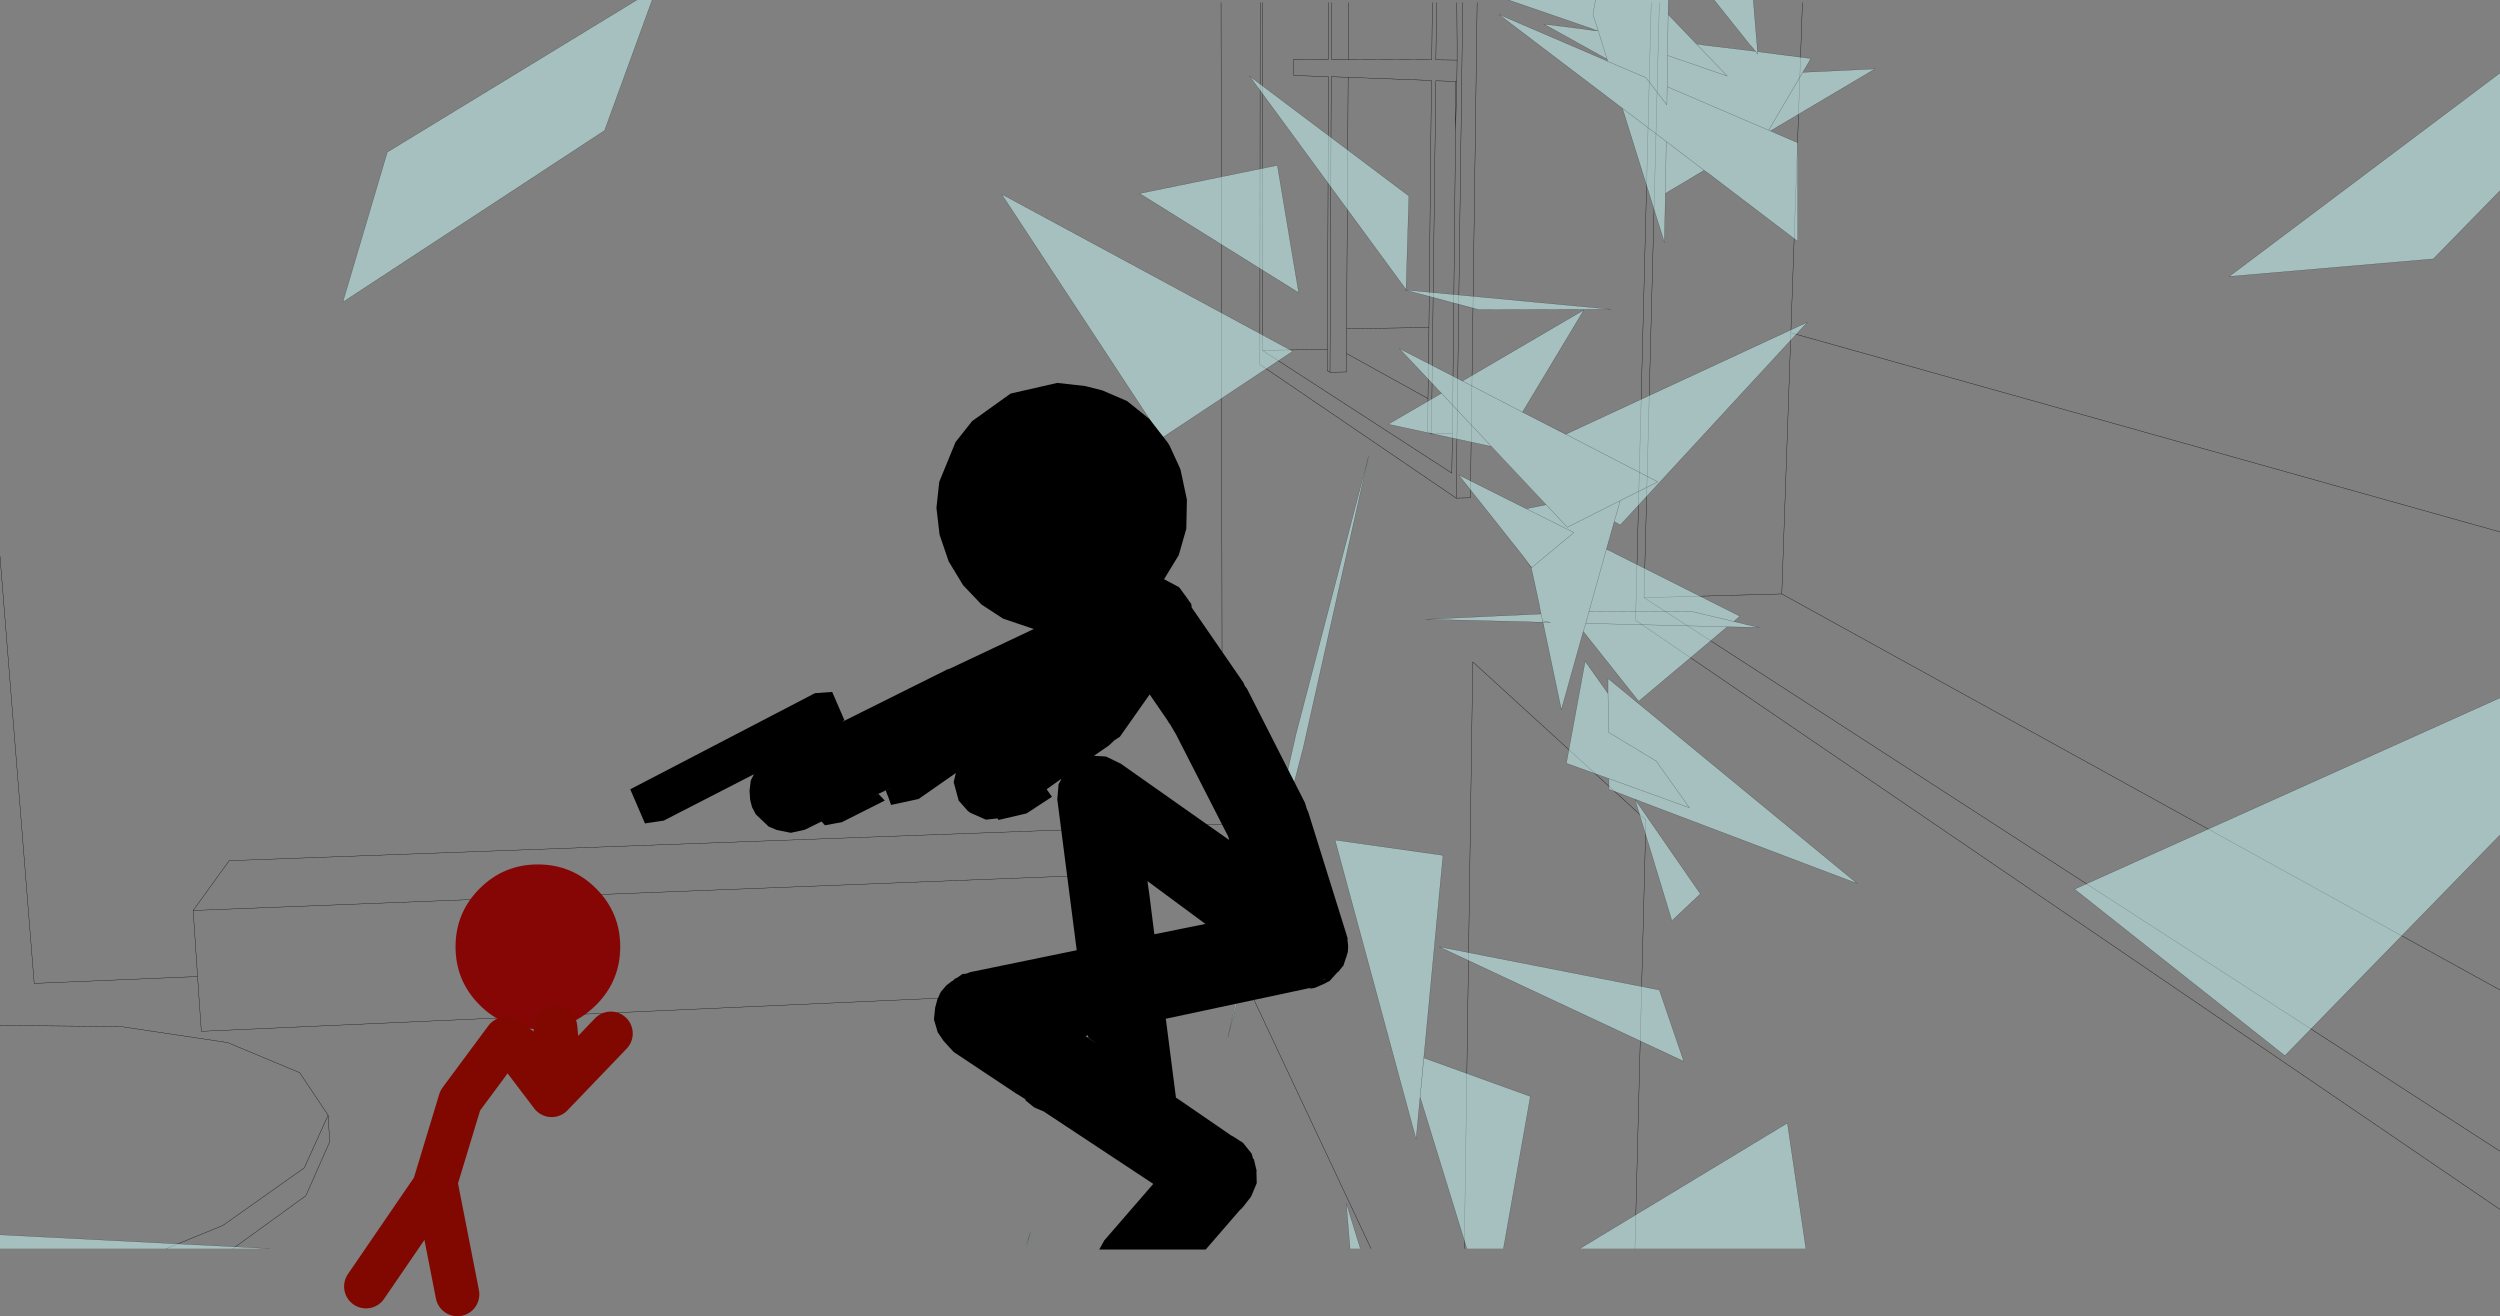
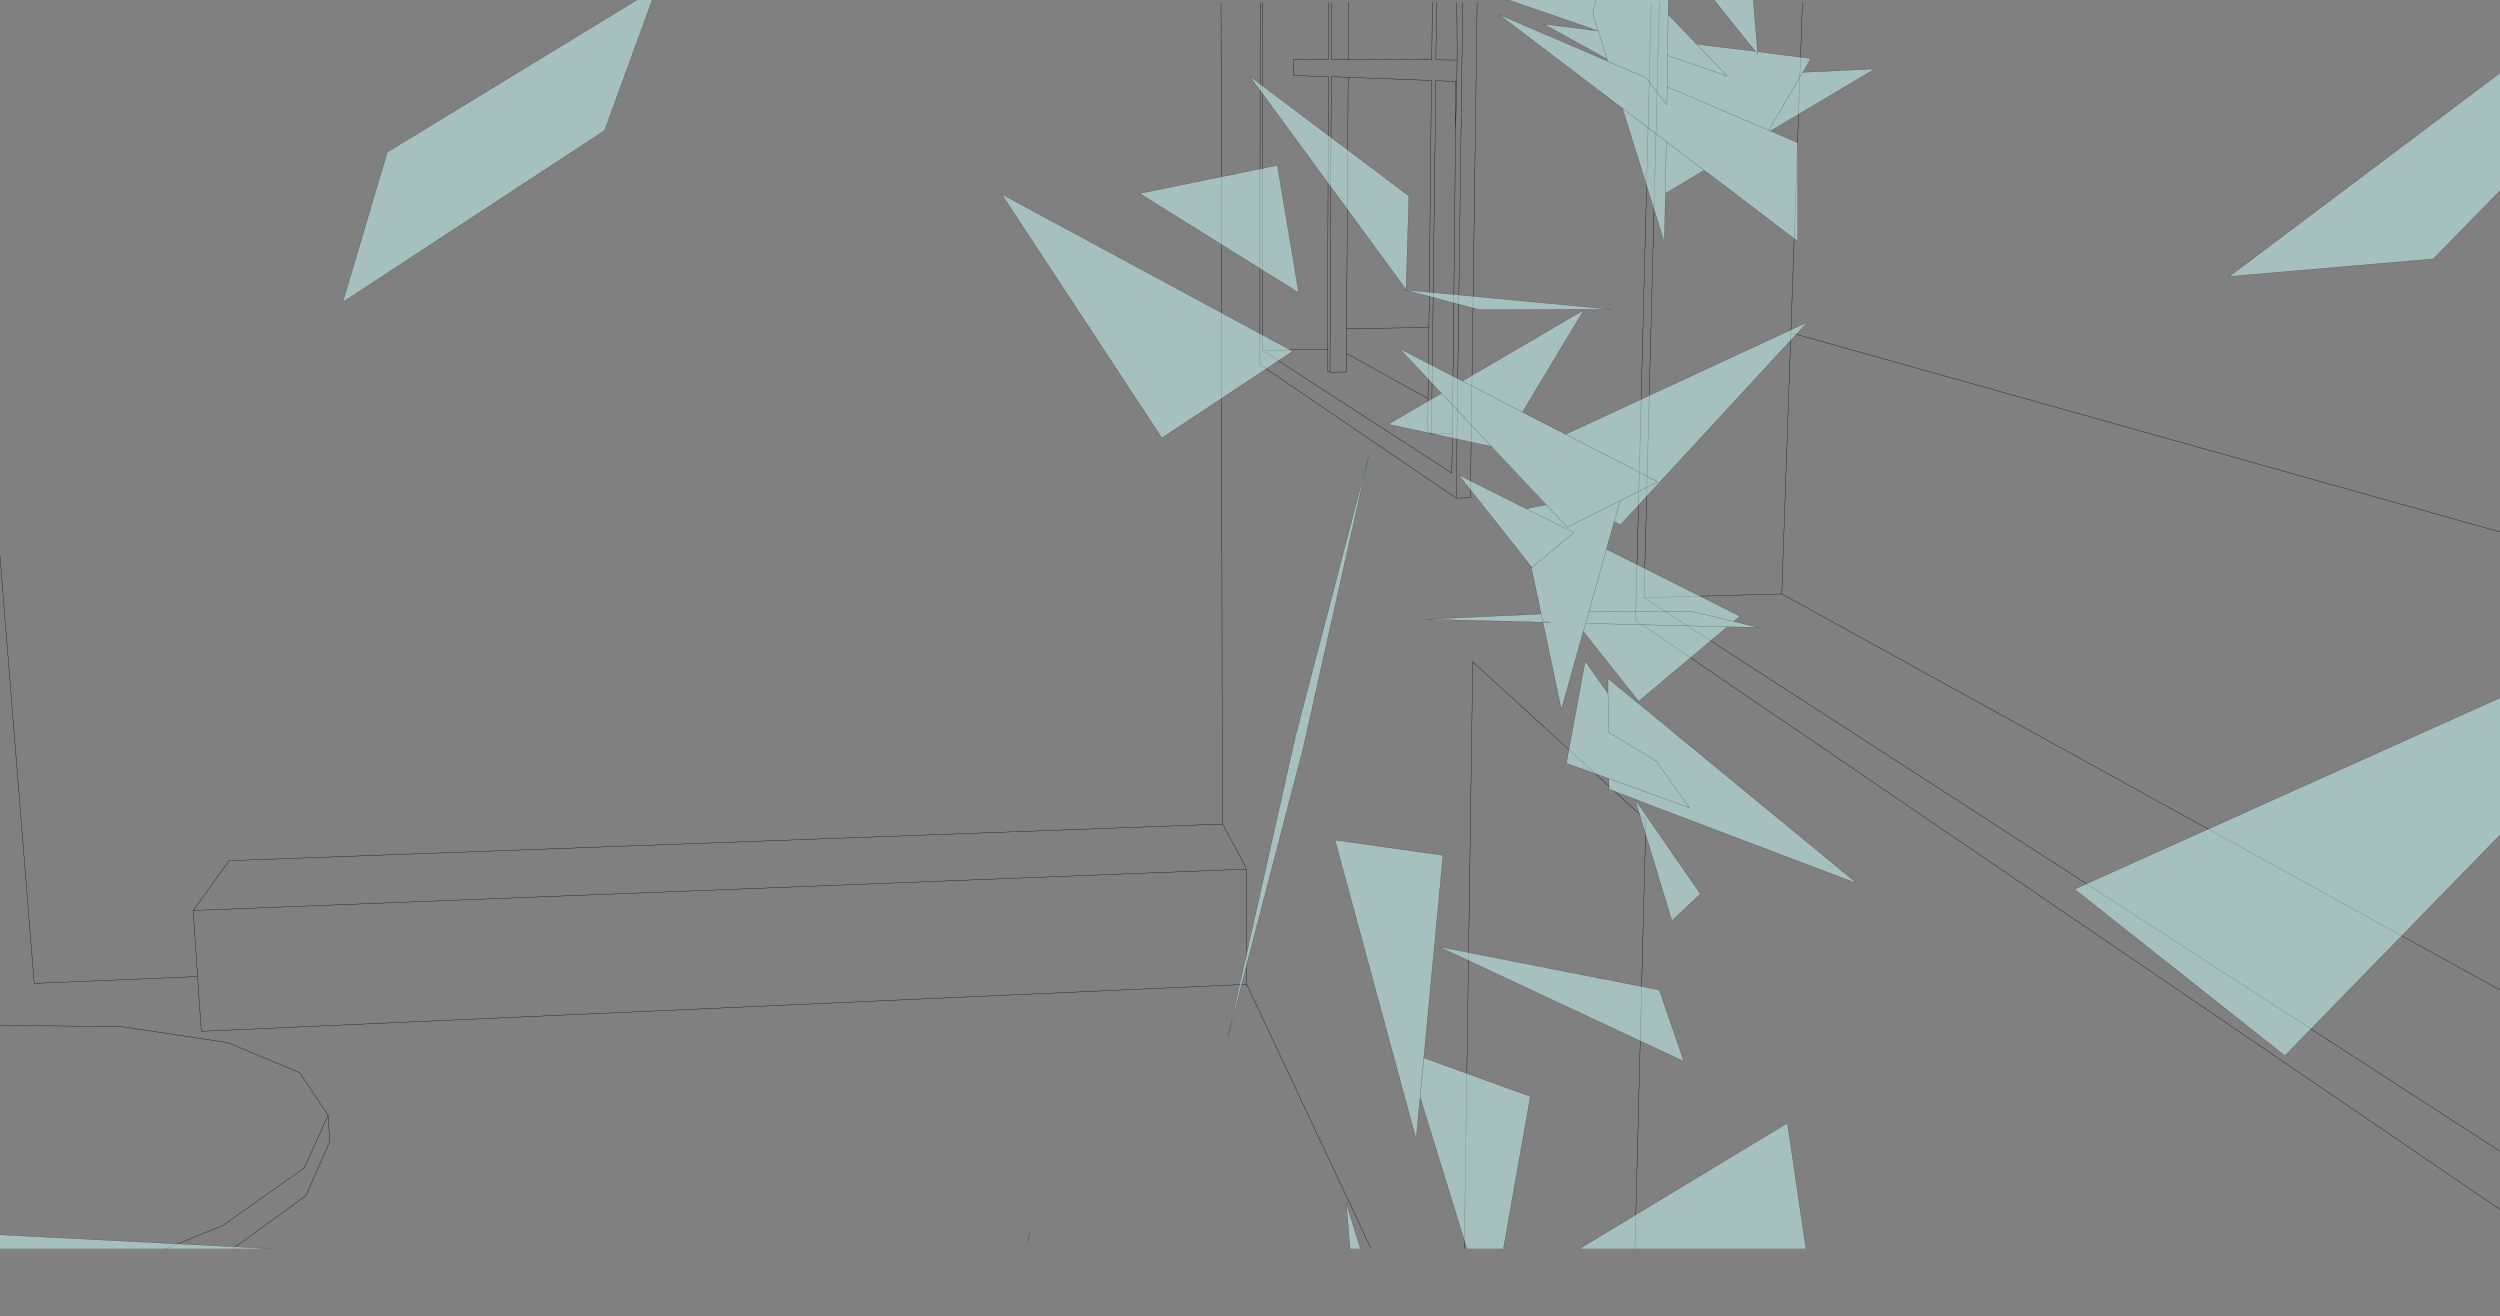
<svg xmlns="http://www.w3.org/2000/svg" height="210.2px" width="399.25px">
  <rect width="100%" height="100%" fill="#808080" stroke="none" />
  <g transform="matrix(1.0, 0.0, 0.0, 1.0, -0.45, -0.45)">
    <path d="M399.7 85.4 L286.45 53.6 285.0 95.3 399.7 158.55 M288.3 0.85 L286.45 53.6 M285.0 95.3 L263.0 95.9 399.7 184.3 M263.0 95.9 L265.45 0.85 M229.9 0.85 L229.75 10.0 233.15 10.05 233.15 7.5 233.1 0.85 M215.8 0.85 L215.75 9.95 229.1 10.0 229.2 0.85 M232.9 13.45 L229.75 13.35 229.05 69.75 232.4 69.7 232.9 21.4 232.9 13.45 233.1 13.45 233.15 10.05 M233.1 13.45 L232.9 21.4 M213.15 0.85 L213.1 9.95 215.75 9.95 M212.65 0.85 L212.6 9.95 210.7 9.95 210.4 9.95 209.15 9.9 208.85 9.9 207.05 9.9 207.05 12.5 212.6 12.7 212.45 56.25 212.4 59.65 212.85 59.9 213.05 12.7 215.75 12.8 229.05 13.3 228.65 52.75 228.5 64.1 228.45 69.35 229.05 69.75 M212.85 59.9 L215.45 59.85 215.5 56.9 215.5 52.95 215.75 12.8 M234.05 0.85 L233.0 80.0 235.25 79.95 235.25 78.2 235.3 77.75 236.35 0.85 M215.5 56.9 L228.5 64.1 M215.5 52.95 L228.65 52.75 M232.4 69.7 L232.3 76.0 202.05 56.4 202.05 0.85 M202.05 56.4 L212.45 56.25 M201.7 0.85 L201.65 58.65 233.0 80.0 M199.45 139.25 L31.3 145.85 32.0 156.4 32.6 165.15 199.55 157.65 199.55 139.95 199.45 139.3 199.45 139.25 199.4 138.95 195.7 132.05 37.05 137.9 31.3 145.85 M195.7 132.05 L195.65 132.0 195.45 0.85 M261.55 199.85 L263.3 131.4 235.65 106.15 234.3 199.85 M399.7 193.6 L261.65 99.5 264.15 0.85 M0.45 164.2 L19.8 164.4 36.8 166.95 48.3 171.75 52.85 178.55 53.1 182.8 49.3 191.4 37.65 199.85 M0.45 89.3 L5.9 157.35 5.9 157.5 32.0 156.4 M52.85 178.55 L49.05 186.95 36.05 196.15 27.0 199.85 M219.4 199.85 L199.55 157.65" fill="none" stroke="#000000" stroke-linecap="round" stroke-linejoin="round" stroke-width="0.05" />
-     <path d="M89.15 164.55 L86.35 164.8 Q80.9 164.8 77.05 160.95 73.2 157.1 73.2 151.65 73.2 146.2 77.05 142.35 80.9 138.5 86.35 138.5 91.8 138.5 95.65 142.35 99.5 146.2 99.5 151.65 99.5 157.1 95.65 160.95 92.8 163.8 89.15 164.55" fill="#860606" fill-rule="evenodd" stroke="none" />
-     <path d="M73.5 207.15 L70.05 189.55" fill="none" stroke="#800800" stroke-linecap="round" stroke-linejoin="round" stroke-width="7.0" />
-     <path d="M89.15 164.55 L89.85 172.35 82.25 167.05 88.55 175.35 98.0 165.5 M58.9 205.9 L69.75 190.05 73.95 176.2 81.25 166.35 82.25 167.05 M70.05 189.55 L69.75 190.05" fill="none" stroke="#800800" stroke-linecap="round" stroke-linejoin="round" stroke-width="7.0" />
    <path d="M399.7 30.9 L389.05 41.8 356.45 44.6 399.7 12.1 399.7 30.9 M399.7 111.9 L399.7 133.8 365.35 169.05 331.75 142.45 399.7 111.9 M281.15 8.7 L289.65 9.8 288.35 12.0 299.9 11.45 283.2 21.35 284.3 21.85 287.55 23.25 287.55 39.0 273.1 28.0 273.05 28.0 272.6 27.65 266.4 31.35 266.4 32.1 266.25 39.15 259.55 17.75 239.8 2.75 255.05 9.3 256.1 9.75 257.2 10.2 257.1 9.9 247.0 4.3 253.4 5.1 253.95 5.2 255.65 5.4 255.55 5.35 255.2 5.25 254.85 5.1 241.35 0.45 255.25 0.45 266.9 0.45 266.85 2.75 271.35 7.45 272.55 7.65 280.8 8.65 281.15 9.1 281.15 8.7 281.15 9.1 280.8 8.65 280.15 7.85 279.9 7.6 274.2 0.45 280.45 0.45 280.95 6.55 281.05 7.6 281.1 8.7 281.15 8.7 M255.65 5.4 L255.55 5.35 255.65 5.4 255.2 5.25 255.65 5.4 255.7 5.4 254.85 2.75 254.85 2.7 255.25 0.45 254.85 2.7 254.85 2.75 255.7 5.4 255.65 5.4 M288.35 12.0 L282.9 21.25 266.7 14.3 266.65 17.2 263.3 12.85 257.2 10.25 257.2 10.2 257.2 10.25 263.3 12.85 266.65 17.2 266.7 14.3 266.75 9.3 266.7 14.3 282.9 21.25 288.35 12.0 M271.4 7.5 L276.3 12.6 266.75 9.3 266.85 2.75 266.75 9.3 276.3 12.6 271.4 7.5 271.35 7.45 271.4 7.5 272.55 7.65 271.4 7.5 M266.55 23.05 L273.05 28.0 266.55 23.05 266.4 32.1 266.55 23.05 259.55 17.75 266.55 23.05 M255.7 5.4 L257.1 9.9 255.7 5.4 M257.2 10.25 L256.1 9.75 257.2 10.25 M243.55 66.25 L250.45 69.8 250.5 69.8 265.2 77.4 259.2 80.4 250.75 84.65 230.65 63.25 250.75 84.65 259.2 80.4 265.2 77.4 250.5 69.8 289.1 51.9 259.2 84.3 258.25 83.75 257.0 88.15 257.05 88.2 258.05 88.65 258.4 88.85 278.3 98.85 277.35 99.7 270.4 98.05 254.2 98.15 257.0 88.15 254.2 98.15 270.4 98.05 277.35 99.7 277.3 99.7 278.85 100.05 279.35 100.2 281.4 100.65 276.3 100.55 262.15 112.45 253.3 101.3 249.8 113.8 247.0 100.5 247.0 100.35 246.85 99.85 248.05 99.85 246.8 99.6 246.8 99.8 245.65 99.8 244.5 99.75 228.15 99.35 246.55 98.5 246.35 97.5 246.3 97.15 245.0 91.15 251.8 85.5 244.2 81.7 247.35 81.05 238.6 71.75 222.15 68.2 230.65 63.25 230.0 62.6 229.8 62.35 223.9 56.1 234.3 61.45 243.55 66.25 234.3 61.45 234.0 61.3 253.4 49.95 243.6 66.25 243.55 66.25 M244.15 89.9 L243.9 89.55 243.55 89.1 233.4 76.3 244.2 81.7 251.8 85.5 245.0 91.15 244.95 90.9 244.15 89.9 M259.2 80.4 L258.25 83.75 259.2 80.4 M284.3 21.85 L282.9 21.25 284.3 21.85 M207.85 47.2 L182.45 31.35 204.45 26.85 207.85 47.2 M225.0 46.7 L200.0 12.6 225.45 31.75 225.0 46.7 M224.8 46.75 L257.75 49.85 236.6 49.9 224.8 46.75 M186.0 70.4 L160.4 31.45 206.9 56.55 186.0 70.4 M230.9 137.05 L226.6 182.4 213.65 134.6 230.9 137.05 M227.25 175.7 L227.85 169.4 244.85 175.55 240.55 199.85 234.7 199.85 227.25 175.7 M207.4 117.75 L219.0 73.35 208.6 119.8 196.55 166.05 207.4 117.75 M257.4 124.8 L270.25 129.45 264.95 122.0 257.35 117.4 257.25 111.2 257.35 117.4 264.95 122.0 270.25 129.45 257.4 124.8 250.6 122.35 253.6 106.05 257.25 111.2 257.25 110.6 257.25 108.8 297.05 141.55 262.35 128.4 262.15 128.3 261.05 127.9 262.15 128.3 261.55 128.1 272.0 143.2 267.45 147.5 261.55 128.1 261.05 127.9 260.55 127.7 257.4 126.5 257.4 124.8 M246.8 99.8 L246.8 99.6 248.05 99.85 246.85 99.85 246.85 99.8 246.8 99.8 M253.3 101.3 L253.7 100.0 276.3 100.55 253.7 100.0 253.3 101.3 M269.35 169.95 L230.25 151.65 265.45 158.55 269.35 169.95 M253.7 100.0 L254.2 98.15 253.7 100.0 M246.55 98.5 L246.8 99.6 246.55 98.5 M104.6 0.45 L97.0 21.3 55.2 48.7 62.3 24.75 102.15 0.45 104.6 0.45 M43.5 199.85 L0.45 199.85 0.45 197.65 43.5 199.85 M288.85 199.85 L252.75 199.85 285.9 179.8 288.85 199.85 M217.7 199.85 L216.05 199.85 215.45 192.6 217.7 199.85 M164.3 199.85 L164.15 199.85 165.0 197.25 164.3 199.85" fill="#ccffff" fill-opacity="0.502" fill-rule="evenodd" stroke="none" />
    <path d="M399.7 12.1 L356.45 44.6 389.05 41.8 399.7 30.9 M399.7 111.9 L331.75 142.45 365.35 169.05 399.7 133.8 M281.15 8.7 L289.65 9.8 288.35 12.0 299.9 11.45 283.2 21.35 M284.3 21.85 L287.55 23.25 287.55 39.0 273.1 28.0 273.05 28.0 266.55 23.05 259.55 17.75 239.8 2.75 255.05 9.3 256.1 9.75 257.2 10.25 263.3 12.85 266.65 17.2 266.7 14.3 266.75 9.3 276.3 12.6 271.4 7.5 272.55 7.65 280.8 8.65 280.15 7.85 279.9 7.6 274.2 0.45 M272.6 27.65 L266.4 31.35 M266.4 32.1 L266.25 39.15 259.55 17.75 M257.2 10.2 L257.1 9.9 247.0 4.3 253.4 5.1 253.95 5.2 255.55 5.35 255.65 5.4 255.7 5.4 254.85 2.75 254.85 2.7 255.25 0.45 M255.2 5.25 L254.85 5.1 241.35 0.45 M266.9 0.45 L266.85 2.75 271.35 7.45 271.4 7.5 M280.45 0.45 L280.95 6.55 281.05 7.6 281.15 8.7 281.15 9.1 280.8 8.65 M266.85 2.75 L266.75 9.3 M257.2 10.2 L257.2 10.25 M266.7 14.3 L282.9 21.25 288.35 12.0 M255.2 5.25 L255.65 5.4 M257.1 9.9 L255.7 5.4 M266.4 32.1 L266.55 23.05 M250.5 69.8 L243.55 66.25 234.3 61.45 223.9 56.1 229.8 62.35 230.0 62.6 230.65 63.25 250.75 84.65 259.2 80.4 265.2 77.4 250.5 69.8 289.1 51.9 259.2 84.3 258.25 83.75 257.0 88.15 254.2 98.15 270.4 98.05 277.35 99.7 277.3 99.7 M257.05 88.2 L258.05 88.65 258.4 88.85 278.3 98.85 277.35 99.7 278.85 100.05 279.35 100.2 281.4 100.65 276.3 100.55 262.15 112.45 253.3 101.3 249.8 113.8 247.0 100.5 247.0 100.35 246.85 99.85 245.65 99.8 244.5 99.75 228.15 99.35 246.55 98.5 246.35 97.5 246.3 97.15 245.0 91.15 244.15 89.9 243.9 89.55 243.55 89.1 233.4 76.3 244.2 81.7 247.35 81.05 M238.6 71.75 L222.15 68.2 230.65 63.25 M234.0 61.3 L253.4 49.95 243.6 66.25 M258.25 83.75 L259.2 80.4 M244.2 81.7 L251.8 85.5 245.0 91.15 244.95 90.9 M282.9 21.25 L284.3 21.85 M207.85 47.2 L182.45 31.35 204.45 26.85 207.85 47.2 M225.0 46.7 L200.0 12.6 225.45 31.75 225.0 46.7 M224.8 46.75 L257.75 49.85 236.6 49.9 224.8 46.75 M186.0 70.4 L160.4 31.45 206.9 56.55 186.0 70.4 M230.9 137.05 L226.6 182.4 213.65 134.6 230.9 137.05 M227.85 169.4 L244.85 175.55 240.55 199.85 M234.7 199.85 L227.25 175.7 M207.4 117.75 L219.0 73.35 208.6 119.8 196.55 166.05 207.4 117.75 M257.25 111.2 L257.35 117.4 264.95 122.0 270.25 129.45 257.4 124.8 257.4 126.5 260.55 127.7 261.05 127.9 262.15 128.3 262.35 128.4 297.05 141.55 257.25 108.8 257.25 110.6 257.25 111.2 253.6 106.05 250.6 122.35 257.4 124.8 M276.3 100.55 L253.7 100.0 253.3 101.3 M246.85 99.85 L248.05 99.85 246.8 99.6 246.8 99.8 M261.55 128.1 L272.0 143.2 267.45 147.5 261.55 128.1 M269.35 169.95 L230.25 151.65 265.45 158.55 269.35 169.95 M246.8 99.6 L246.55 98.5 M254.2 98.15 L253.7 100.0 M102.15 0.45 L62.3 24.75 55.2 48.7 97.0 21.3 104.6 0.45 M43.5 199.85 L0.45 197.65 M288.85 199.85 L285.9 179.8 252.75 199.85 M217.7 199.85 L215.45 192.6 216.05 199.85 M164.3 199.85 L165.0 197.25 164.15 199.85" fill="none" stroke="#000000" stroke-linecap="round" stroke-linejoin="round" stroke-opacity="0.502" stroke-width="0.05" />
-     <path d="M186.95 71.15 L187.25 71.65 188.9 75.25 189.0 75.55 190.0 80.25 189.9 84.9 188.7 89.1 186.35 92.95 188.7 94.2 188.85 94.35 190.2 96.2 190.35 96.45 190.7 96.9 190.75 97.35 190.75 97.45 199.05 109.5 199.25 110.0 199.6 110.45 208.85 128.65 209.0 129.15 209.05 129.3 209.15 129.65 209.35 130.05 215.5 149.75 215.5 149.8 215.65 150.25 215.65 150.6 215.75 151.55 215.7 152.5 215.65 152.6 215.65 152.65 215.5 153.1 215.5 153.25 215.4 153.4 215.0 154.65 212.85 157.05 212.75 157.1 212.75 157.15 212.5 157.25 211.95 157.55 210.45 158.2 209.95 158.3 209.85 158.3 209.4 158.5 209.55 158.45 209.8 158.2 186.6 163.15 186.65 163.3 186.8 164.45 186.85 164.85 188.25 175.75 188.65 176.0 196.95 181.7 197.05 181.8 197.15 181.8 198.95 182.95 200.35 184.7 200.55 185.45 200.7 185.6 201.15 187.5 201.1 187.5 201.15 189.4 200.25 191.55 198.8 193.4 198.55 193.6 198.5 193.65 193.0 200.0 176.0 200.0 176.8 198.55 184.6 189.55 184.6 189.5 167.05 177.9 167.0 177.9 165.6 177.3 164.25 176.2 164.2 176.05 164.2 176.0 163.1 175.3 162.75 175.1 152.75 168.45 151.15 166.7 150.2 165.3 149.6 163.25 149.8 161.35 150.15 160.05 150.7 158.85 151.6 157.8 152.45 157.15 152.65 157.05 152.7 157.0 152.95 156.75 153.3 156.6 154.15 156.0 154.75 155.95 155.4 155.7 172.4 152.2 169.3 128.1 169.5 125.7 169.9 124.95 169.9 124.85 167.6 126.5 168.45 127.7 164.4 130.35 159.9 131.4 159.75 131.15 157.9 131.35 155.4 130.25 155.0 129.95 153.55 128.3 152.75 125.35 153.1 123.9 147.15 128.05 142.75 129.0 142.35 127.85 142.25 127.6 142.15 127.35 141.9 126.7 142.8 126.25 139.85 127.65 140.75 127.25 141.75 128.3 134.9 131.75 132.2 132.25 131.65 131.65 129.0 132.95 126.75 133.45 124.5 133.0 123.2 132.45 121.15 130.5 120.55 129.35 120.25 128.2 120.15 126.7 120.35 125.1 120.85 124.1 106.45 131.5 103.45 131.95 101.1 126.5 130.6 111.15 133.35 110.95 135.3 115.45 134.9 115.75 151.75 107.35 152.1 107.25 165.55 100.9 165.25 100.8 164.95 100.7 160.65 99.25 157.2 97.0 154.25 93.9 151.95 90.1 150.5 85.85 150.0 81.55 150.45 77.4 153.05 71.05 155.7 67.7 161.85 63.3 169.3 61.6 173.75 62.1 176.5 62.8 180.45 64.5 184.0 67.35 186.95 71.15 M183.85 142.25 L184.0 143.3 184.8 149.65 192.95 148.0 183.75 141.2 183.7 141.15 183.85 142.25 M187.1 115.85 L186.9 115.5 184.05 111.35 179.3 118.1 178.55 118.6 178.5 118.6 177.55 119.5 175.15 121.15 176.85 121.25 177.15 121.3 179.3 122.35 179.35 122.35 196.75 134.6 196.6 134.05 188.65 118.5 188.45 118.1 188.3 117.8 187.3 116.1 187.1 115.85 M174.2 165.8 L173.8 165.9 173.95 166.0 174.55 166.4 174.75 166.55 175.7 167.2 174.25 166.15 174.2 165.8 M214.2 155.65 L214.0 155.8 214.7 155.0 214.75 154.95 214.2 155.65 M211.9 156.85 L212.25 156.85 211.75 156.8 211.7 156.8 211.8 156.85 211.9 156.85" fill="#000000" fill-rule="evenodd" stroke="none" />
  </g>
</svg>